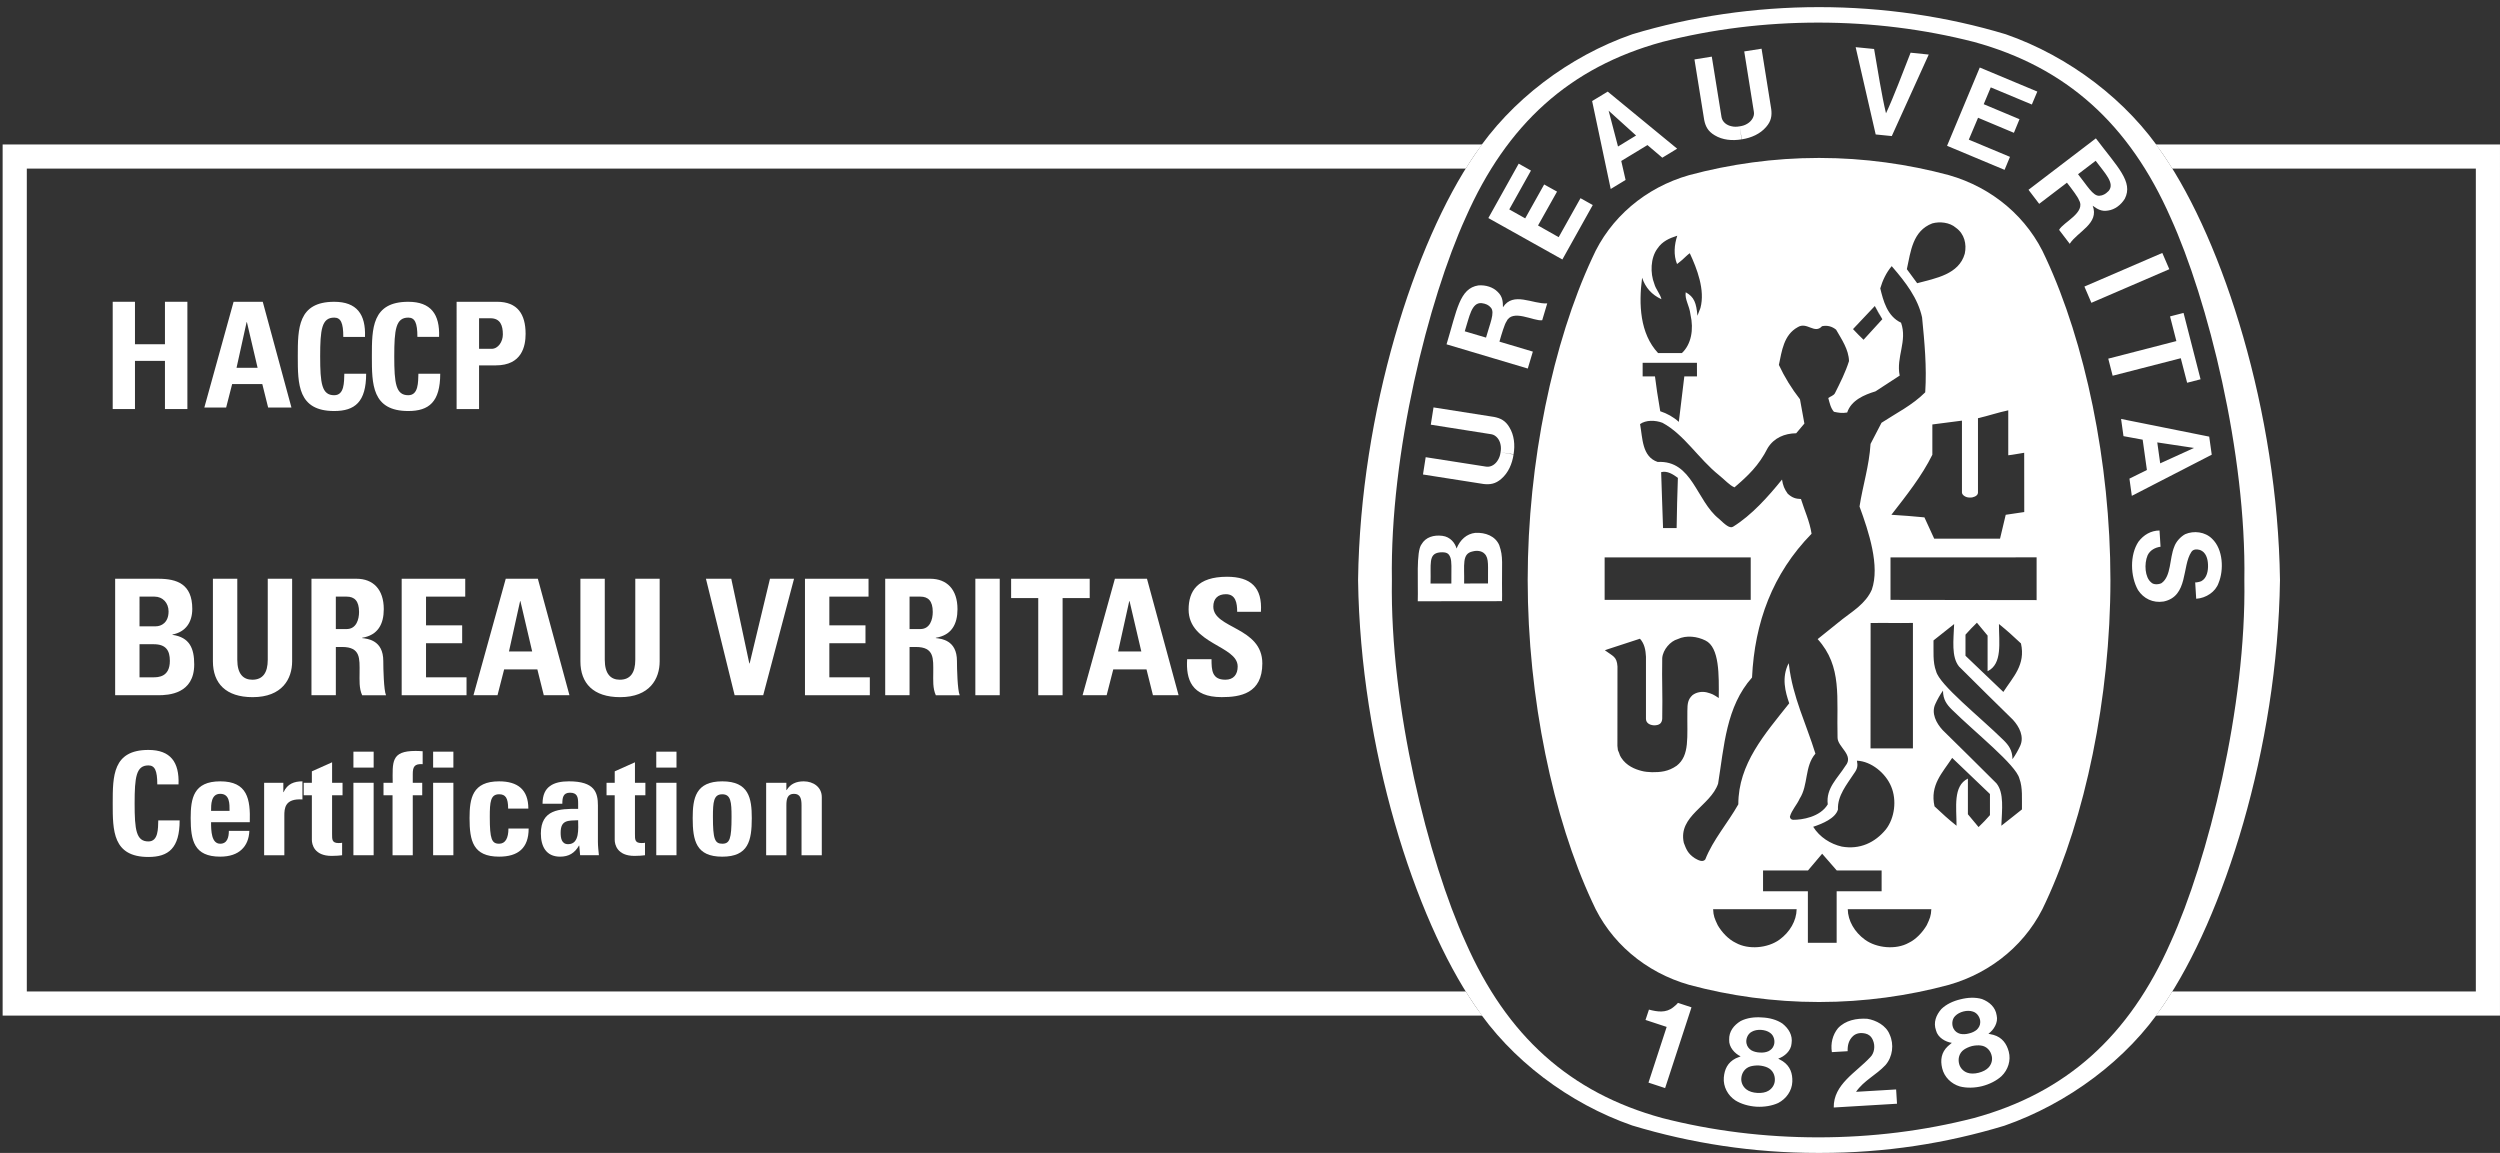
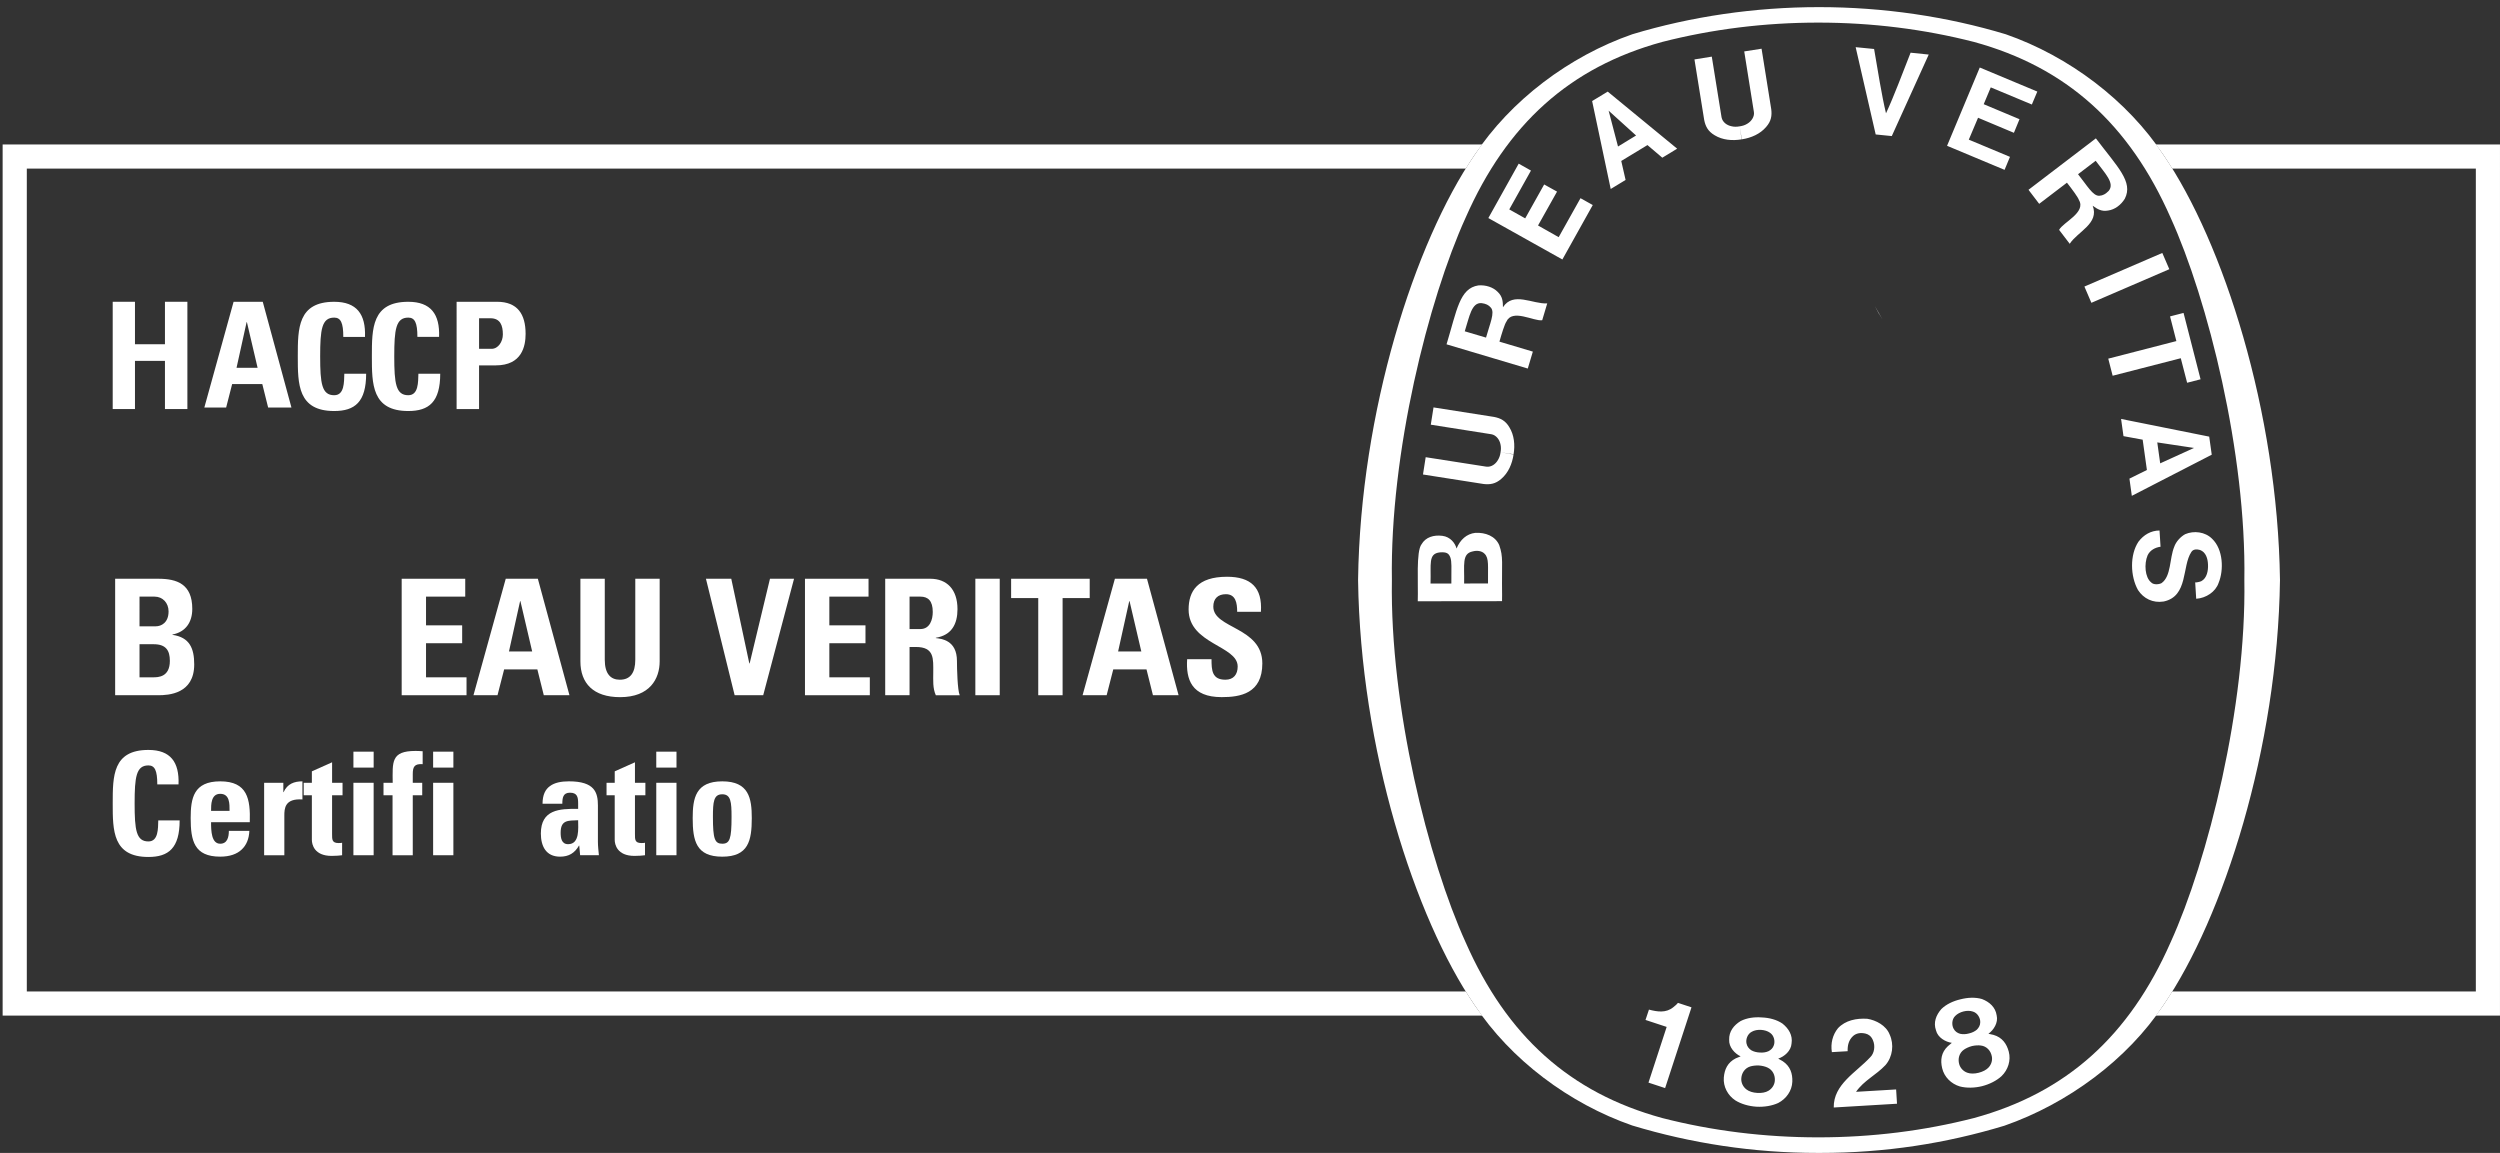
<svg xmlns="http://www.w3.org/2000/svg" version="1.1" id="Layer_1" x="0px" y="0px" width="196.104px" height="90.437px" viewBox="0 0 196.104 90.437" enable-background="new 0 0 196.104 90.437" xml:space="preserve">
  <rect x="0" y="0" width="196.104" height="90.437" fill="#333333" stroke="none" />
  <g>
    <g>
      <path fill-rule="evenodd" clip-rule="evenodd" fill="#FFFFFF" d="M12.411,54.535c0.812,0,2.824-0.102,2.824-2.418    c0-1.254-0.356-2.127-1.709-2.318v-0.025c1.035-0.202,1.557-0.959,1.557-2.012c0-1.949-1.202-2.364-2.66-2.364h-3.39v9.137H12.411    z M10.944,46.8h1.178c0.643,0,1.101,0.494,1.101,1.163c0,0.889-0.583,1.166-1,1.166h-1.279V46.8z M10.944,50.534h1.113    c0.963,0,1.267,0.495,1.267,1.304c0,1.277-0.913,1.292-1.317,1.292h-1.063V50.534z" />
-       <path fill="#FFFFFF" d="M21.003,45.398v6.354c0,1.009-0.379,1.566-1.212,1.566c-0.699,0-1.178-0.44-1.178-1.566v-6.354h-1.912    v6.479c0,1.72,1.012,2.809,3.115,2.809c2.328,0,3.099-1.444,3.099-2.809v-6.479H21.003z" />
-       <path fill-rule="evenodd" clip-rule="evenodd" fill="#FFFFFF" d="M26.343,50.75h0.495c1.469,0,1.368,0.924,1.368,2.01    c0,0.597-0.05,1.217,0.202,1.776h1.872c-0.175-0.381-0.214-2.104-0.214-2.686c0-1.645-1.24-1.746-1.658-1.797v-0.025    c1.241-0.203,1.696-1.076,1.696-2.244c0-1.556-0.835-2.386-2.14-2.386h-3.532v9.137h1.912V50.75z M26.343,46.8h0.849    c0.608,0,0.973,0.33,0.973,1.205c0,0.583-0.214,1.339-0.973,1.339h-0.849V46.8z" />
      <polygon fill="#FFFFFF" points="36.595,54.535 36.595,53.13 33.418,53.13 33.418,50.456 36.253,50.456 36.253,49.053     33.418,49.053 33.418,46.8 36.494,46.8 36.494,45.398 31.508,45.398 31.508,54.535   " />
      <path fill-rule="evenodd" clip-rule="evenodd" fill="#FFFFFF" d="M41.745,51.104h-1.821l0.873-3.949h0.025L41.745,51.104z     M39.025,54.535l0.52-2.026h2.606l0.505,2.026h2.013l-2.479-9.137h-2.519l-2.532,9.137H39.025z" />
      <path fill="#FFFFFF" d="M49.833,45.398v6.354c0,1.009-0.38,1.566-1.215,1.566c-0.698,0-1.179-0.44-1.179-1.566v-6.354h-1.911    v6.479c0,1.72,1.013,2.809,3.115,2.809c2.33,0,3.102-1.444,3.102-2.809v-6.479H49.833z" />
      <polygon fill="#FFFFFF" points="57.626,54.535 59.867,54.535 62.286,45.398 60.398,45.398 58.804,52.04 58.777,52.04     57.362,45.398 55.375,45.398   " />
      <polygon fill="#FFFFFF" points="68.23,54.535 68.23,53.13 65.055,53.13 65.055,50.456 67.89,50.456 67.89,49.053 65.055,49.053     65.055,46.8 68.129,46.8 68.129,45.398 63.143,45.398 63.143,54.535   " />
      <path fill-rule="evenodd" clip-rule="evenodd" fill="#FFFFFF" d="M71.347,50.75h0.494c1.466,0,1.365,0.924,1.365,2.01    c0,0.597-0.051,1.217,0.202,1.776h1.874c-0.175-0.381-0.217-2.104-0.217-2.686c0-1.645-1.238-1.746-1.657-1.797v-0.025    c1.242-0.203,1.699-1.076,1.699-2.244c0-1.556-0.837-2.386-2.141-2.386h-3.529v9.137h1.91V50.75z M71.347,46.8h0.848    c0.607,0,0.972,0.33,0.972,1.205c0,0.583-0.214,1.339-0.972,1.339h-0.848V46.8z" />
      <rect x="76.508" y="45.396" fill="#FFFFFF" width="1.912" height="9.138" />
      <polygon fill="#FFFFFF" points="79.314,45.398 79.314,46.914 81.442,46.914 81.442,54.535 83.352,54.535 83.352,46.914     85.478,46.914 85.478,45.398   " />
-       <path fill-rule="evenodd" clip-rule="evenodd" fill="#FFFFFF" d="M89.527,51.104h-1.821l0.873-3.949h0.025L89.527,51.104z     M86.807,54.535l0.519-2.026h2.608l0.505,2.026h2.012l-2.48-9.137h-2.517l-2.535,9.137H86.807z" />
+       <path fill-rule="evenodd" clip-rule="evenodd" fill="#FFFFFF" d="M89.527,51.104h-1.821l0.873-3.949h0.025L89.527,51.104M86.807,54.535l0.519-2.026h2.608l0.505,2.026h2.012l-2.48-9.137h-2.517l-2.535,9.137H86.807z" />
      <path fill="#FFFFFF" d="M99.019,52.04c0-2.871-3.845-2.719-3.845-4.455c0-0.631,0.366-0.975,0.985-0.975    c0.775,0,0.886,0.696,0.886,1.379h1.862c0.125-1.907-0.798-2.747-2.658-2.747c-2.328,0-3.013,1.139-3.013,2.57    c0,2.722,3.849,2.823,3.849,4.469c0,0.621-0.318,1.037-0.963,1.037c-1.05,0-1.089-0.736-1.089-1.61h-1.912    c-0.101,1.585,0.343,2.976,2.709,2.976C97.284,54.685,99.019,54.407,99.019,52.04" />
      <path fill="#FFFFFF" d="M11.641,67.222c1.585,0,2.451-0.698,2.451-2.87h-1.677c-0.019,0.639,0.013,1.652-0.774,1.652    c-0.957,0-1.081-0.899-1.081-2.98c0-2.08,0.124-2.984,1.081-2.984c0.505,0,0.697,0.407,0.697,1.489h1.666    c0.069-1.747-0.629-2.703-2.362-2.703c-2.8,0-2.8,2.047-2.8,4.197C8.841,65.149,8.841,67.222,11.641,67.222" />
      <path fill-rule="evenodd" clip-rule="evenodd" fill="#FFFFFF" d="M19.594,64.498c0.055-1.821-0.179-3.208-2.32-3.208    c-2.09,0-2.317,1.328-2.317,2.882c0,1.778,0.272,3.025,2.317,3.025c0.746,0,1.308-0.201,1.678-0.552    c0.382-0.351,0.584-0.854,0.608-1.473h-1.608c0,0.475-0.111,1.011-0.678,1.011c-0.693,0-0.717-1.011-0.717-1.686H19.594z     M16.557,63.607c0-0.484-0.011-1.338,0.717-1.338c0.755,0,0.733,0.79,0.733,1.338H16.557z" />
      <path fill="#FFFFFF" d="M20.719,61.403v5.683h1.585v-3.094c0-0.565,0.023-1.375,1.419-1.282V61.29    c-0.641,0-1.181,0.192-1.475,0.844h-0.023v-0.73H20.719z" />
      <path fill="#FFFFFF" d="M23.823,62.382h0.64v3.5c0,0.349,0.179,1.256,1.552,1.256c0.381,0,0.607-0.028,0.821-0.052v-0.979    c-0.078,0.023-0.179,0.023-0.28,0.023c-0.519,0-0.507-0.282-0.507-0.71v-3.038h0.821v-0.979H26.05v-1.608l-1.587,0.71v0.898h-0.64    V62.382z" />
      <path fill-rule="evenodd" clip-rule="evenodd" fill="#FFFFFF" d="M27.723,60.211h1.587v-1.249h-1.587V60.211z M29.309,61.403    h-1.587v5.683h1.587V61.403z" />
      <path fill="#FFFFFF" d="M33.155,58.929c-0.19-0.014-0.37-0.024-0.561-0.024c-1.936,0-1.801,0.867-1.79,2.499h-0.721v0.979h0.709    v4.703h1.586v-4.703h0.742v-0.979h-0.742v-0.685c0-0.575,0.135-0.821,0.776-0.776V58.929z" />
      <path fill-rule="evenodd" clip-rule="evenodd" fill="#FFFFFF" d="M33.975,60.211h1.589v-1.249h-1.589V60.211z M35.564,61.403    h-1.589v5.683h1.589V61.403z" />
-       <path fill="#FFFFFF" d="M41.444,63.428c0-1.486-0.831-2.138-2.293-2.138c-2.095,0-2.319,1.328-2.319,2.882    c0,1.78,0.268,3.025,2.319,3.025c1.484,0,2.317-0.663,2.317-2.206h-1.586c0,0.747-0.235,1.192-0.73,1.192    c-0.584,0-0.733-0.37-0.733-2.1c0-1.182,0.056-1.779,0.733-1.779c0.495,0,0.707,0.282,0.707,1.124H41.444z" />
      <path fill-rule="evenodd" clip-rule="evenodd" fill="#FFFFFF" d="M46.902,63.192c0-1.037-0.261-1.903-2.273-1.903    c-0.608,0-1.125,0.102-1.485,0.37c-0.372,0.261-0.586,0.7-0.586,1.388h1.552c0-0.45,0.048-0.867,0.596-0.867    c0.574,0,0.644,0.346,0.644,0.831v0.439c-1.474-0.023-2.924,0.054-2.924,1.935c0,0.989,0.402,1.813,1.505,1.813    c0.686,0,1.147-0.28,1.485-0.867h0.022l0.067,0.752h1.473c-0.033-0.349-0.077-0.709-0.077-1.057V63.192z M45.35,64.34    c0,0.617,0.144,1.879-0.788,1.879c-0.518,0-0.584-0.495-0.584-0.9C43.978,64.305,44.562,64.373,45.35,64.34" />
      <path fill="#FFFFFF" d="M47.577,62.382h0.642v3.5c0,0.349,0.179,1.256,1.552,1.256c0.382,0,0.608-0.028,0.824-0.052v-0.979    c-0.083,0.023-0.183,0.023-0.282,0.023c-0.518,0-0.506-0.282-0.506-0.71v-3.038h0.818v-0.979h-0.818v-1.608l-1.587,0.71v0.898    h-0.642V62.382z" />
      <path fill-rule="evenodd" clip-rule="evenodd" fill="#FFFFFF" d="M51.479,60.211h1.586v-1.249h-1.586V60.211z M53.065,61.403    h-1.586v5.683h1.586V61.403z" />
      <path fill-rule="evenodd" clip-rule="evenodd" fill="#FFFFFF" d="M56.655,67.199c2.048,0,2.316-1.249,2.316-3.027    c0-1.553-0.225-2.882-2.316-2.882c-2.094,0-2.319,1.329-2.319,2.882C54.335,65.95,54.604,67.199,56.655,67.199 M56.655,66.183    c-0.587,0-0.732-0.37-0.732-2.102c0-1.18,0.055-1.776,0.732-1.776c0.673,0,0.729,0.596,0.729,1.776    C57.384,65.813,57.241,66.183,56.655,66.183" />
-       <path fill="#FFFFFF" d="M61.685,61.403h-1.587v5.683h1.587V63.17c0-0.506,0.088-0.901,0.594-0.901    c0.507,0,0.594,0.395,0.594,0.901v3.917h1.589v-4.559c0-0.786-0.664-1.238-1.418-1.238c-0.292,0-0.552,0.049-0.775,0.158    c-0.214,0.101-0.405,0.274-0.564,0.528h-0.021V61.403z" />
    </g>
    <path fill="#FFFFFF" d="M169.718,12.173c-2.839-4.301-7.431-7.761-12.384-9.486c-4.605-1.388-9.59-2.128-14.647-2.128   c-5.059,0-10.042,0.74-14.645,2.128c-4.958,1.725-9.548,5.185-12.386,9.486c-4.69,6.854-8.943,20.111-9.126,33.303v0.038   c0.183,13.199,4.436,26.449,9.126,33.308c2.838,4.3,7.428,7.742,12.386,9.466c4.604,1.392,9.478,2.149,14.537,2.149h0.215   c5.062,0,9.827-0.739,14.433-2.134c4.956-1.725,9.653-5.181,12.492-9.481c4.688-6.859,8.941-20.109,9.126-33.308v-0.038   C178.659,32.284,174.405,19.027,169.718,12.173z M170.264,73.92c-3.231,7.335-8.167,11.798-15.423,13.781   c-3.906,1.002-8.003,1.515-12.212,1.515c-4.213,0-8.335-0.513-12.239-1.515c-7.256-1.983-12.194-6.446-15.422-13.781   c-2.922-6.421-5.948-18.485-5.785-28.426c-0.163-9.935,2.863-22.001,5.785-28.424c3.228-7.331,8.166-11.797,15.422-13.781   c3.904-0.999,8.026-1.516,12.239-1.516c4.209,0,8.306,0.517,12.212,1.516c7.256,1.984,12.192,6.45,15.423,13.781   c2.921,6.422,5.949,18.489,5.787,28.424C176.213,55.435,173.186,67.499,170.264,73.92z" />
-     <path fill="#FFFFFF" d="M160.485,20.255c-1.404-3.196-4.203-5.544-7.607-6.516c-3.197-0.862-6.665-1.349-10.135-1.349h-0.112   c-3.471,0-6.938,0.487-10.137,1.349c-3.404,0.971-6.203,3.32-7.605,6.516c-3.051,6.549-5.055,15.977-5.055,25.24   c0,9.269,2.004,18.691,5.055,25.239c1.402,3.201,4.201,5.544,7.605,6.517c3.199,0.866,6.666,1.347,10.137,1.347h0.112   c3.47,0,6.938-0.481,10.135-1.347c3.405-0.973,6.203-3.316,7.607-6.517c3.05-6.548,5.06-15.97,5.06-25.239   C165.545,36.232,163.535,26.804,160.485,20.255z M154.602,39.029c0.094,0.006,0.543-0.091,0.553-0.374v-5.849   c0.807-0.187,1.612-0.46,2.376-0.619v3.526c0.457-0.051,0.691-0.112,1.25-0.196l0.005,4.649l-1.454,0.215l-0.446,1.875h-5.163   l-0.768-1.672c-1.246-0.118-1.337-0.118-2.591-0.203c1.182-1.523,2.391-3.04,3.213-4.709v-2.376l2.322-0.3v5.636   c0,0.199,0.294,0.396,0.58,0.396H154.602z M151.571,17.523c0.58-0.161,1.365-0.087,1.856,0.344c0.666,0.476,0.854,1.283,0.693,2.03   c-0.456,1.621-2.265,1.928-3.734,2.318l-0.81-1.101C149.878,19.718,150.033,18.109,151.571,17.523z M147.064,24.004l0.59,1.034   l-1.474,1.614c-0.396-0.38-0.432-0.424-0.827-0.837C146.11,25.022,146.186,24.937,147.064,24.004z M128.808,21.797l0.004-0.006   c0.259,0.771,0.746,1.323,1.515,1.682c-0.086-0.403-0.447-0.779-0.56-1.21c-0.33-0.836-0.303-2.03,0.245-2.766   c0.387-0.575,0.943-0.812,1.557-1.008c-0.235,0.69-0.306,1.525-0.019,2.224c0.397-0.311,0.419-0.331,0.728-0.627   c0.119-0.111,0.172-0.151,0.271-0.223c0.566,1.211,1.214,2.882,0.837,4.294l-0.237,0.612c-0.086-1-0.25-1.476-0.918-1.843   c-0.086,0.583,0.281,0.997,0.374,1.755c0.269,1.178,0.054,2.331-0.673,3.014h-1.87C128.638,26.167,128.534,23.872,128.808,21.797z    M133.114,29.523h-0.993l-0.431,3.569c-0.432-0.389-0.925-0.66-1.458-0.834c-0.252-1.515-0.269-1.629-0.413-2.735h-0.967v-1.065   c1.669-0.005,2.588,0.001,4.259,0.001L133.114,29.523z M125.87,43.725l11.459-0.004v3.331l-11.459,0.005V43.725z M130.303,37.036   c0.478-0.127,0.94,0.173,1.313,0.449c-0.062,1.931-0.062,1.914-0.099,3.935h-1.066l-0.01-0.321   C130.401,39.557,130.339,38.551,130.303,37.036z M129.586,60.573c-0.218-0.005-0.601-0.034-0.816-0.101   c-0.491-0.122-1.195-0.39-1.612-1.056l-0.088-0.163l-0.069-0.198l-0.092-0.217l-0.037-0.331l0.005-6.231   c-0.052-0.782-0.354-0.795-0.989-1.268l0.231-0.083l2.521-0.823c0.36,0.39,0.446,0.896,0.472,1.412v4.869   c0,0.314,0.268,0.494,0.63,0.514c0.43,0,0.612-0.163,0.646-0.505c0.038-2.18-0.034-2.791,0-4.774   c0.055-0.663,0.646-1.33,1.209-1.483c0.698-0.334,1.547-0.206,2.174,0.104c1.118,0.535,1.066,2.732,1.051,4.516   c-0.437-0.29-0.51-0.325-0.947-0.446c-0.388-0.086-0.81-0.013-1.111,0.218c-0.36,0.332-0.399,0.659-0.404,1.238   c-0.029,2.069,0.199,3.49-0.837,4.3C130.858,60.531,130.236,60.576,129.586,60.573z M132.941,67.319   c-0.55-0.363-0.673-0.714-0.861-1.209c-0.464-2.118,2.088-2.883,2.69-4.638c0.476-2.939,0.622-6.035,2.662-8.327   c0.206-4.323,1.602-8.138,4.67-11.278c-0.146-0.966-0.55-1.812-0.832-2.723c-0.405-0.016-0.678-0.088-1.039-0.417   c-0.269-0.373-0.375-0.652-0.447-1.111c-1.068,1.325-2.391,2.81-3.848,3.705c-0.266,0.146-0.609-0.167-1.095-0.622   c-1.784-1.411-2.085-4.609-4.812-4.463c-1.237-0.42-1.177-1.875-1.38-2.969c0.459-0.333,1.204-0.315,1.757-0.102   c1.7,0.909,2.831,2.823,4.435,4.108c0.429,0.34,0.817,0.793,1.214,0.956c1.054-0.908,1.9-1.687,2.611-3.092   c0.494-0.793,1.316-1.139,2.229-1.151l0.644-0.762l-0.346-1.903c-0.659-0.848-1.211-1.741-1.655-2.696   c0.232-1.091,0.377-2.358,1.483-2.963c0.721-0.448,1.315,0.576,1.902-0.074c0.433-0.091,0.803,0.029,1.104,0.274   c0.447,0.779,0.985,1.555,1.012,2.462c-0.277,0.877-0.691,1.7-1.106,2.524c-0.102,0.186-0.349,0.244-0.52,0.372   c0.101,0.372,0.185,0.793,0.444,1.081c0.333,0.072,0.636,0.129,1.039,0.058c0.316-0.967,1.353-1.396,2.216-1.658l1.903-1.239   c-0.3-1.439,0.619-2.708,0.105-4.149c-1.084-0.504-1.398-1.734-1.629-2.693c0.172-0.602,0.468-1.237,0.897-1.742l0.064,0.074   c1.04,1.208,1.99,2.446,2.318,3.944c0.188,1.917,0.377,3.875,0.247,5.878c-1.022,1.022-2.264,1.626-3.428,2.389l-0.861,1.658   c-0.104,1.713-0.607,3.256-0.864,4.911c0.733,2.001,1.609,4.669,0.963,6.525c-0.487,1.105-1.536,1.708-2.308,2.317l-1.94,1.559   c1.948,2.152,1.476,4.591,1.561,7.713c-0.017,0.752,1.332,1.379,0.614,2.238c-0.604,0.963-1.542,1.745-1.382,3.011   c-0.598,1.004-2.033,1.217-2.703,1.212c-0.146,0.005-0.267-0.101-0.267-0.248c0.146-0.521,0.549-0.922,0.766-1.411   c0.69-1.064,0.372-2.534,1.236-3.53c-0.713-2.315-1.788-4.463-2.073-6.942l-0.027-0.153c-0.576,1.135-0.26,2.252,0.044,3.145   c-1.915,2.419-3.993,4.742-3.993,7.926c-0.82,1.457-1.986,2.78-2.592,4.323C133.556,67.677,133.173,67.451,132.941,67.319z    M145.661,59.669c1.122,0.044,2.258,0.981,2.688,2.032c0.449,1.065,0.274,2.465-0.414,3.354c-0.865,1.054-2.059,1.601-3.46,1.353   c-0.876-0.199-1.738-0.733-2.246-1.554c0.723-0.24,1.739-0.657,1.944-1.353c-0.051-1.084,0.693-1.958,1.254-2.822   C145.706,60.303,145.739,60.077,145.661,59.669z M146.727,58.703l0.007-9.832c1.404-0.023,1.861,0.017,3.319-0.007v9.839H146.727z    M139.578,73.713c-0.909,0.659-2.419,0.807-3.426,0.242c-0.575-0.272-1.096-0.835-1.412-1.383c-0.248-0.528-0.336-0.715-0.36-1.255   c2.401,0,4.011,0,6.552,0.002C140.917,72.227,140.4,73.12,139.578,73.713z M144.071,73.956h-2.258V69.91l-3.517,0.003v-1.632   l3.527-0.002l1.11-1.311c0.544,0.633,0.58,0.676,1.143,1.311h3.521v1.634l-3.527-0.003V73.956z M151.137,72.573   c-0.318,0.547-0.837,1.11-1.411,1.383c-1.007,0.564-2.523,0.417-3.431-0.242c-0.82-0.593-1.341-1.486-1.353-2.394   c2.542-0.002,4.151-0.002,6.555-0.002C151.47,71.857,151.384,72.045,151.137,72.573z M156.095,63.94   c-0.351,0.393-0.479,0.534-0.894,0.936l-0.836-1.004v-2.799c-1.18,0.577-0.891,2.25-0.891,3.701   c-0.704-0.567-1.056-0.893-1.727-1.522c-0.378-1.673,0.626-2.631,1.385-3.802l2.963,2.835V63.94z M153.669,52.282   c1.502,1.497,2.87,2.851,4.225,4.173c0.503,0.548,0.903,1.326,0.573,2.048c-0.157,0.341-0.374,0.733-0.606,1.049   c0-0.704-0.306-1.103-0.706-1.499c-1.841-1.811-5.027-4.332-5.284-5.399c-0.276-0.72-0.187-1.587-0.204-2.418   c0.53-0.419,0.975-0.782,1.619-1.284C153.237,50.226,153.059,51.522,153.669,52.282z M158.605,63.492   c-0.53,0.417-0.972,0.782-1.616,1.279c0.049-1.272,0.229-2.569-0.385-3.327c-1.503-1.498-2.866-2.85-4.22-4.176   c-0.504-0.547-0.909-1.324-0.575-2.043c0.158-0.348,0.373-0.736,0.603-1.054c0,0.705,0.303,1.105,0.706,1.499   c1.841,1.813,5.025,4.333,5.287,5.403C158.677,61.793,158.589,62.657,158.605,63.492z M157.146,54.277l-2.97-2.838v-1.655   c0.356-0.39,0.48-0.536,0.897-0.938l0.837,1.01v2.797c1.176-0.576,0.89-2.253,0.89-3.706c0.704,0.573,1.056,0.896,1.728,1.525   C158.906,52.148,157.902,53.105,157.146,54.277z M159.755,47.073l-11.461-0.017v-3.332l11.461-0.004V47.073z" />
    <path fill="#FFFFFF" d="M147.655,25.038l-0.59-1.034C147.566,24.951,147.171,24.222,147.655,25.038z M145.592,85.644   c0.607-0.885,1.567-1.308,2.305-2.094c0.57-0.65,0.688-1.634,0.329-2.404c-0.277-0.71-1.069-1.12-1.749-1.231   c-0.848-0.055-1.725,0.119-2.304,0.74c-0.42,0.519-0.588,1.189-0.479,1.876l1.238-0.073c-0.014-0.452,0.079-0.872,0.43-1.194   c0.246-0.217,0.58-0.28,0.977-0.187c0.237,0.059,0.439,0.203,0.57,0.503c0.217,0.48,0.104,1.055-0.202,1.348   c-1.118,1.207-2.895,2.128-2.866,3.946l4.963-0.296c-0.025-0.355-0.044-0.729-0.069-1.12L145.592,85.644z M131.263,79.002   c-0.575,0.477-1.256,0.366-1.917,0.193l-0.27,0.811c0.512,0.183,1.139,0.362,1.659,0.546l-0.022,0.071l-1.404,4.299l1.305,0.429   l2.051-6.279l0.017-0.056l-1.059-0.349C131.51,78.792,131.473,78.84,131.263,79.002z M156.372,81.178l-0.397-0.089   c0.407-0.286,0.785-0.869,0.647-1.439c-0.095-0.646-0.566-1.058-1.15-1.283c-0.514-0.153-1.116-0.127-1.687,0.02   c-0.575,0.133-1.123,0.39-1.505,0.767c-0.413,0.472-0.637,1.055-0.417,1.67c0.138,0.569,0.748,0.907,1.241,0.979l-0.311,0.262   c-0.523,0.493-0.595,1.096-0.449,1.718c0.158,0.698,0.715,1.239,1.389,1.439c0.514,0.134,1.133,0.126,1.733-0.019   c0.597-0.151,1.15-0.433,1.538-0.789c0.511-0.494,0.75-1.231,0.567-1.922C157.406,81.876,157.061,81.378,156.372,81.178z    M153.247,80.699c-0.155-0.271-0.158-0.732,0.121-1.004c0.163-0.169,0.4-0.293,0.654-0.356c0.249-0.063,0.518-0.066,0.74,0.012   c0.373,0.112,0.584,0.52,0.572,0.833c0,0.244-0.116,0.438-0.269,0.587c-0.161,0.138-0.385,0.244-0.62,0.295   c-0.236,0.067-0.478,0.074-0.69,0.027C153.548,81.033,153.361,80.917,153.247,80.699z M155.994,83.727   c-0.17,0.193-0.466,0.343-0.787,0.423c-0.323,0.082-0.654,0.086-0.894-0.006c-0.325-0.119-0.547-0.378-0.629-0.666   c-0.123-0.428,0-0.883,0.371-1.142c0.156-0.108,0.385-0.217,0.632-0.282c0.252-0.057,0.505-0.068,0.696-0.041   c0.446,0.052,0.77,0.397,0.856,0.837C156.302,83.141,156.224,83.471,155.994,83.727z M139.839,83.241l-0.353-0.201   c0.476-0.157,1.007-0.601,1.046-1.184c0.104-0.644-0.224-1.177-0.716-1.567c-0.441-0.301-1.023-0.457-1.613-0.479   c-0.59-0.048-1.187,0.038-1.666,0.283c-0.533,0.326-0.922,0.814-0.899,1.468c-0.032,0.581,0.445,1.088,0.899,1.301l-0.378,0.154   c-0.646,0.323-0.889,0.874-0.94,1.511c-0.056,0.711,0.311,1.397,0.901,1.787c0.449,0.282,1.044,0.458,1.661,0.497   c0.61,0.034,1.222-0.069,1.704-0.291c0.629-0.325,1.081-0.951,1.108-1.669C140.616,84.214,140.438,83.639,139.839,83.241z    M137.416,80.93c0.202-0.116,0.468-0.161,0.726-0.145c0.261,0.016,0.52,0.093,0.703,0.229c0.327,0.222,0.405,0.671,0.301,0.971   c-0.072,0.232-0.24,0.382-0.432,0.477c-0.194,0.086-0.435,0.12-0.678,0.1c-0.242-0.011-0.481-0.071-0.666-0.18   c-0.178-0.121-0.322-0.29-0.371-0.531C136.929,81.543,137.068,81.106,137.416,80.93z M138.721,85.561   c-0.217,0.136-0.545,0.191-0.879,0.169c-0.333-0.017-0.651-0.116-0.849-0.274c-0.276-0.21-0.409-0.524-0.405-0.819   c0.01-0.443,0.265-0.844,0.694-0.98c0.182-0.056,0.434-0.09,0.69-0.079c0.259,0.018,0.504,0.081,0.674,0.163   c0.409,0.186,0.617,0.613,0.572,1.056C139.19,85.093,139.017,85.383,138.721,85.561z M169.614,19.842l-6.11,2.636l0.548,1.275   l6.113-2.636L169.614,19.842z M147.941,8.889c-0.343-1.426-0.64-3.351-0.933-5.047L145.56,3.7l1.572,6.847l1.263,0.126l2.898-6.393   l-1.422-0.147C149.241,5.734,148.561,7.56,147.941,8.889z M122.265,18.604l-1.619-0.917l1.491-2.657l-1.01-0.56l-1.488,2.659   l-1.25-0.703l1.702-3.046l-0.962-0.543l-2.381,4.267l5.807,3.25l2.384-4.271l-0.962-0.537L122.265,18.604z M117.601,42.758   c-0.314-0.717-1.087-1.001-1.879-0.96c-0.673,0.077-1.185,0.533-1.468,1.229c-0.104-0.409-0.479-0.92-1.118-0.996   c-0.668-0.083-1.304,0.099-1.629,0.664c-0.437,0.566-0.249,3.042-0.296,4.469l6.611-0.008l0.005-0.482   C117.79,44.042,117.939,43.73,117.601,42.758z M113.847,45.772l-1.634,0.001c0.052-1.529-0.202-2.34,0.73-2.443   c0.553-0.042,0.708,0.085,0.832,0.416C113.881,44.09,113.85,44.445,113.847,45.772z M116.722,45.766l-1.858,0.006h-0.015   c0.032-1.482-0.198-2.349,0.683-2.521c0.306-0.082,0.688-0.053,0.916,0.181C116.821,43.794,116.702,44.399,116.722,45.766z    M171.562,30.024l1.054-0.272l-1.335-5.206l-1.059,0.273l0.496,1.936l-5.343,1.378l0.344,1.341l5.344-1.374L171.562,30.024z    M136.616,10.931L136.46,9.91c-0.214,0.041-0.437,0.046-0.636-0.006c-0.363-0.073-0.706-0.313-0.783-0.705l-0.765-4.757   l-1.36,0.221l0.765,4.754c0.099,0.488,0.29,0.882,0.818,1.193C135.113,10.985,135.873,11.055,136.616,10.931z M138.538,9.959   c0.404-0.456,0.462-0.894,0.402-1.387l-0.76-4.751l-1.36,0.213l0.76,4.76c0.055,0.358-0.202,0.727-0.518,0.91   c-0.175,0.112-0.387,0.178-0.602,0.207l0.173,1.018C137.374,10.814,138.072,10.508,138.538,9.959z M173.294,34.25l-6.913-1.387   l0.188,1.349l1.505,0.277l0.332,2.379l-1.37,0.677l0.187,1.35l6.269-3.227L173.294,34.25z M172.102,35.142h-0.01l-2.643,1.204   l-0.229-1.643l2.873,0.433h0.01l-0.005,0.001L172.102,35.142z M173.516,42.257c-0.548-0.544-1.424-0.648-2.105-0.356   c-0.365,0.196-0.726,0.596-0.859,0.986c-0.383,0.923-0.227,2.3-0.995,2.853c-0.225,0.119-0.64,0.142-0.819-0.058   c-0.489-0.392-0.559-1.452-0.277-2.121c0.188-0.405,0.6-0.618,1.015-0.674l-0.079-1.274c-0.677,0.006-1.239,0.335-1.654,0.88   c-0.688,1.036-0.639,2.712-0.037,3.787c0.437,0.674,1.174,1.041,2.021,0.902c1.937-0.412,1.417-2.771,2.167-3.885   c0.153-0.241,0.452-0.22,0.684-0.155c0.454,0.174,0.604,0.665,0.621,1.146c0.023,0.475-0.081,1.06-0.521,1.298l-0.108,0.04   l-0.154,0.037l-0.123,0.02l-0.099,0.002l0.079,1.283c0.78-0.05,1.527-0.553,1.757-1.243   C174.446,44.728,174.399,43.089,173.516,42.257z M117.502,36.082c-0.18,0.318-0.516,0.572-0.911,0.524l-4.758-0.743l-0.212,1.357   l4.758,0.746c0.494,0.055,0.928,0,1.384-0.404c0.551-0.468,0.852-1.174,0.963-1.912l-1.02-0.171   C117.68,35.696,117.611,35.906,117.502,36.082z M117.206,32.706l-4.759-0.748l-0.214,1.355l4.758,0.751   c0.359,0.063,0.634,0.416,0.706,0.778c0.049,0.202,0.049,0.423,0.009,0.637l1.022,0.153c0.123-0.74,0.047-1.502-0.331-2.116   C118.089,32.989,117.692,32.803,117.206,32.706z M129.229,11.38l1.165,0.991l1.165-0.708l-5.447-4.477l-1.223,0.741l1.458,6.898   l1.167-0.709l-0.34-1.489L129.229,11.38z M126.184,8.685l-0.009-0.014l0.004,0.006V8.668l0.005,0.014l2.152,1.947l-1.417,0.864   L126.184,8.685z M156.159,6.854l3.223,1.344l0.428-1.015l-4.514-1.887l-2.566,6.141l4.511,1.887l0.424-1.02l-3.23-1.35l0.726-1.717   l2.813,1.181l0.439-1.067l-2.808-1.177L156.159,6.854z M117.895,24.101c-0.005-0.456-0.03-0.837-0.408-1.2   c-0.368-0.38-0.947-0.558-1.52-0.514c-1.481,0.231-1.68,1.931-2.498,4.622l6.373,1.9l0.397-1.328l-2.515-0.75l-0.106-0.034   c0.172-0.613,0.417-1.391,0.54-1.557c0.462-1.059,2.147-0.019,2.816-0.121l0.393-1.319   C120.224,23.865,118.699,22.846,117.895,24.101z M116.566,26.482l-1.668-0.494c0.365-1.137,0.528-2.283,1.327-2.21   c0.322,0.048,0.543,0.134,0.733,0.368C117.27,24.535,116.87,25.386,116.566,26.482z M164.153,16.138   c0.373,0.268,0.698,0.472,1.214,0.376c0.518-0.071,1.004-0.434,1.305-0.923c0.684-1.332-0.575-2.492-2.268-4.738l-5.286,4.035   l0.839,1.101l2.088-1.591l0.089-0.069c0.397,0.502,0.878,1.156,0.94,1.358c0.585,0.988-1.246,1.746-1.554,2.345l0.832,1.092   C162.974,18.164,164.693,17.532,164.153,16.138z M163.005,13.667l1.382-1.055c0.71,0.959,1.54,1.765,1.013,2.37   c-0.233,0.231-0.435,0.359-0.731,0.375C164.168,15.38,163.718,14.555,163.005,13.667z" />
    <g>
      <path fill="#FFFFFF" d="M8.841,32.086v-8.414h1.746v3.331h2.352v-3.331h1.76v8.414h-1.76v-3.778h-2.352v3.778H8.841z" />
    </g>
    <path fill-rule="evenodd" clip-rule="evenodd" fill="#FFFFFF" d="M20.207,28.853h-1.653l0.791-3.583h0.023L20.207,28.853z    M17.739,31.967l0.471-1.84h2.365l0.458,1.84h1.828l-2.25-8.294h-2.288l-2.295,8.294H17.739z" />
    <path fill="#FFFFFF" d="M32.026,32.241c1.622,0,2.506-0.711,2.506-2.927H32.82c-0.022,0.652,0.014,1.688-0.794,1.688   c-0.974,0-1.1-0.919-1.1-3.047c0-2.122,0.126-3.041,1.1-3.041c0.519,0,0.715,0.411,0.715,1.513h1.701   c0.068-1.777-0.646-2.754-2.416-2.754c-2.856,0-2.856,2.093-2.856,4.282C29.17,30.127,29.17,32.241,32.026,32.241" />
    <path fill="#FFFFFF" d="M26.215,32.241c1.622,0,2.506-0.711,2.506-2.927h-1.712c-0.023,0.652,0.015,1.688-0.794,1.688   c-0.974,0-1.101-0.919-1.101-3.047c0-2.122,0.126-3.041,1.101-3.041c0.519,0,0.713,0.411,0.713,1.513h1.702   c0.068-1.777-0.646-2.754-2.415-2.754c-2.856,0-2.856,2.093-2.856,4.282C23.359,30.127,23.359,32.241,26.215,32.241" />
    <path fill-rule="evenodd" clip-rule="evenodd" fill="#FFFFFF" d="M35.818,32.086h1.76v-3.425h1.309   c2.062,0,2.342-1.516,2.342-2.473c0-1.539-0.631-2.516-2.239-2.516h-3.173V32.086z M37.579,24.964h0.885   c0.795,0,0.981,0.583,0.981,1.271c0,0.561-0.36,1.128-0.886,1.128h-0.98V24.964z" />
    <path fill="#FFFFFF" d="M114.98,77.771H2.103V13.226h112.876c0.225-0.361,0.45-0.721,0.677-1.053   c0.19-0.288,0.408-0.562,0.613-0.842H0.207v68.335H116.27c-0.206-0.281-0.424-0.555-0.614-0.844   C115.429,78.49,115.205,78.131,114.98,77.771z M169.104,11.331c0.206,0.28,0.423,0.554,0.613,0.842   c0.227,0.332,0.452,0.692,0.677,1.053h23.815v64.544h-23.817c-0.224,0.361-0.448,0.72-0.675,1.051   c-0.19,0.289-0.41,0.563-0.617,0.844h27.003V11.331H169.104z" />
  </g>
</svg>